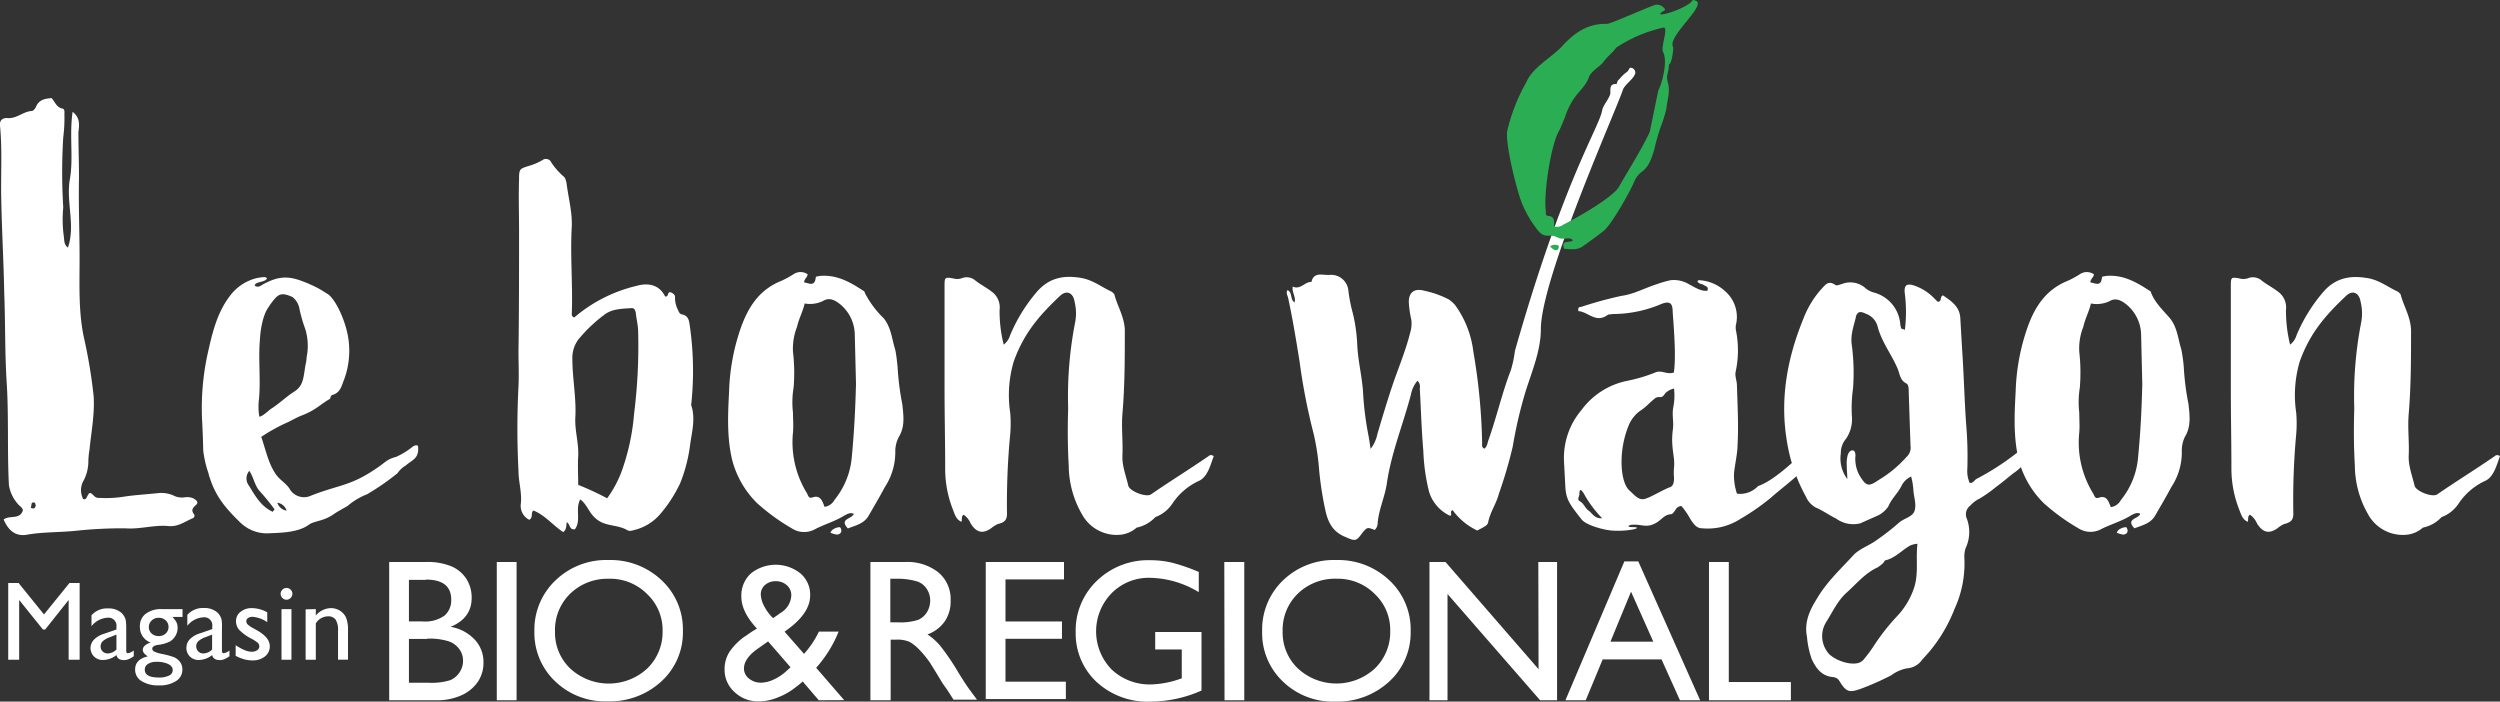
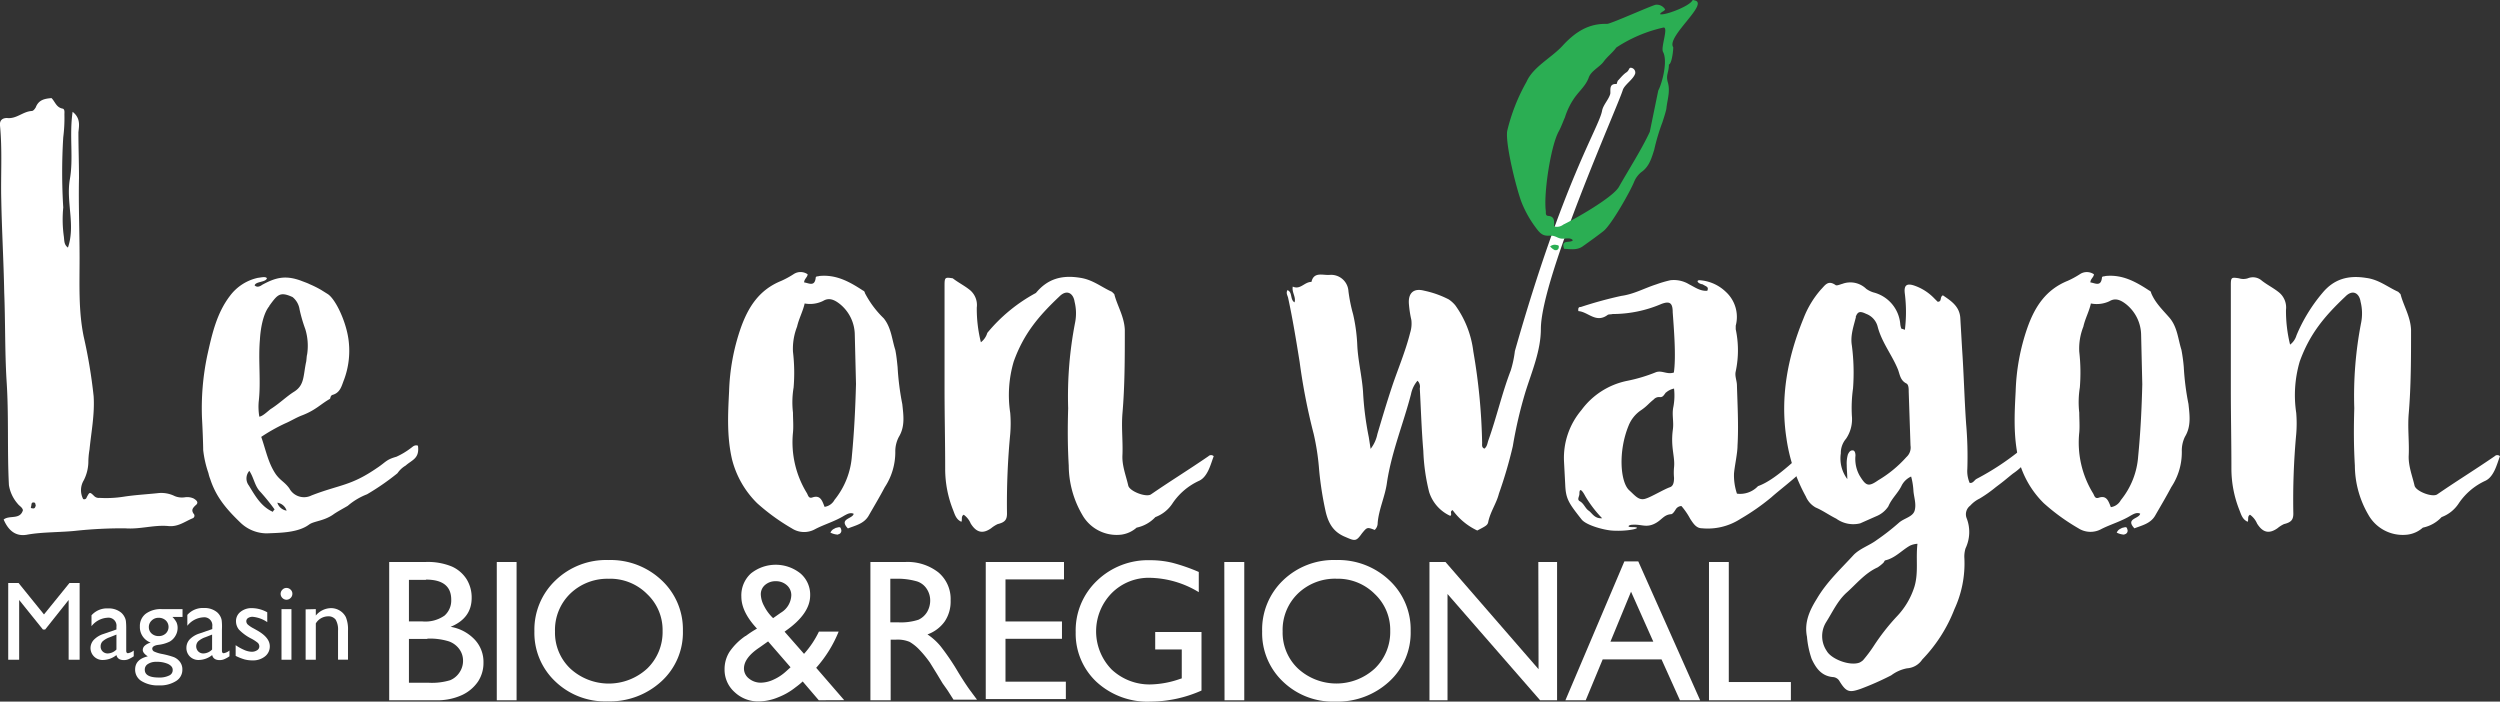
<svg xmlns="http://www.w3.org/2000/svg" viewBox="0 0 431.98 121.23">
  <rect x="0" y="0" width="431.98" height="121.23" fill="#333333" stroke="none" />
  <g id="Layer_2" data-name="Layer 2">
    <g id="Calque_1" data-name="Calque 1">
      <path d="M75.32,121H67.25V97.11h6.24a10.86,10.86,0,0,1,4.61.79,5.86,5.86,0,0,1,2.53,2.19,6,6,0,0,1,.87,3.22q0,3.51-3.64,5A7.41,7.41,0,0,1,82,110.49a5.62,5.62,0,0,1,1.54,4,5.84,5.84,0,0,1-.93,3.26,6.83,6.83,0,0,1-2.76,2.34A10.22,10.22,0,0,1,75.32,121Zm-1.72-20.8H70.66v7.17h2.27a5.76,5.76,0,0,0,3.88-1,3.49,3.49,0,0,0,1.16-2.7Q78,100.15,73.6,100.15Zm.25,10.2H70.66v7.57H74a10.91,10.91,0,0,0,3.8-.44,3.6,3.6,0,0,0,1.61-1.36,3.54,3.54,0,0,0,.6-2,3.35,3.35,0,0,0-.64-2,3.78,3.78,0,0,0-1.82-1.35A11.19,11.19,0,0,0,73.85,110.35Z" style="fill:#fff" />
      <path d="M85.84,97.11h3.42V121H85.84Z" style="fill:#fff" />
      <path d="M105.13,96.77a12.83,12.83,0,0,1,9.2,3.5A11.6,11.6,0,0,1,118,109a11.42,11.42,0,0,1-3.71,8.73,13.19,13.19,0,0,1-9.36,3.46,12.41,12.41,0,0,1-9-3.46,11.53,11.53,0,0,1-3.59-8.66A11.75,11.75,0,0,1,96,100.27,12.61,12.61,0,0,1,105.13,96.77Zm.13,3.24a9.23,9.23,0,0,0-6.72,2.56,8.73,8.73,0,0,0-2.64,6.54,8.55,8.55,0,0,0,2.65,6.42,9.81,9.81,0,0,0,13.27,0,8.75,8.75,0,0,0,2.67-6.51,8.52,8.52,0,0,0-2.67-6.37A9,9,0,0,0,105.26,100Z" style="fill:#fff" />
      <path d="M141.48,121l-2.78-3.25a12.3,12.3,0,0,1-1.22,1l0,0a11.32,11.32,0,0,1-3,1.73,9,9,0,0,1-3.35.72,5.92,5.92,0,0,1-4.21-1.62,5.16,5.16,0,0,1-1.72-3.93,5.58,5.58,0,0,1,.84-3,10.53,10.53,0,0,1,2.76-2.75l.05,0a16.71,16.71,0,0,1,1.95-1.28c-1.8-1.92-2.7-3.77-2.7-5.53a5.12,5.12,0,0,1,1.65-4,6.85,6.85,0,0,1,8.57,0,4.82,4.82,0,0,1,1.67,3.79q0,3.14-4.18,6.09l-.24.18,3.36,3.83a16.19,16.19,0,0,0,2.57-3.84h3.41a21.49,21.49,0,0,1-3.88,6.25l4.84,5.59ZM135.83,116l.77-.7-3.88-4.47-1.5,1.06q-2.67,1.78-2.67,3.63a2.18,2.18,0,0,0,.87,1.73,3.19,3.19,0,0,0,2.11.71,5.42,5.42,0,0,0,2.16-.54A8.22,8.22,0,0,0,135.83,116Zm-2.23-9.2,1.31-.92a3.66,3.66,0,0,0,1.82-3,2.27,2.27,0,0,0-.76-1.75,2.77,2.77,0,0,0-1.92-.7,2.72,2.72,0,0,0-1.86.65,2.09,2.09,0,0,0-.73,1.63,4.52,4.52,0,0,0,.57,2A7.65,7.65,0,0,0,133.6,106.82Z" style="fill:#fff" />
      <path d="M150.4,121V97.11h6a8.65,8.65,0,0,1,5.74,1.79,6,6,0,0,1,2.12,4.85,6.16,6.16,0,0,1-1,3.6,6.22,6.22,0,0,1-3,2.27,10.47,10.47,0,0,1,2.23,2,40.54,40.54,0,0,1,3.07,4.52c.83,1.36,1.5,2.37,2,3.06l1.26,1.7h-4.06l-1-1.57-.2-.29-.67-.94-1.05-1.74-1.15-1.86a18.8,18.8,0,0,0-1.93-2.34,7.63,7.63,0,0,0-1.59-1.25,5.35,5.35,0,0,0-2.39-.38h-.88V121ZM154.84,100h-1v7.53h1.29a9.78,9.78,0,0,0,3.56-.44,3.42,3.42,0,0,0,1.5-1.34,3.89,3.89,0,0,0,.54-2,3.59,3.59,0,0,0-.6-2,3.16,3.16,0,0,0-1.68-1.29A12.08,12.08,0,0,0,154.84,100Z" style="fill:#fff" />
      <path d="M170.33,97.11h13.52v3H173.74v7.27h9.76v3h-9.76v7.41h10.43v3H170.33Z" style="fill:#fff" />
      <path d="M199.61,109.21h8v10.11a21.87,21.87,0,0,1-8.74,1.91,13,13,0,0,1-9.46-3.46,11.43,11.43,0,0,1-3.54-8.52,11.86,11.86,0,0,1,3.67-8.9,12.71,12.71,0,0,1,9.2-3.55,16.26,16.26,0,0,1,3.82.44,31.77,31.77,0,0,1,4.58,1.59v3.49a16.81,16.81,0,0,0-8.47-2.48,9,9,0,0,0-6.59,2.66,9.44,9.44,0,0,0,0,13.18,9.55,9.55,0,0,0,6.9,2.58,16.3,16.3,0,0,0,4.9-.94l.32-.1v-5h-4.59Z" style="fill:#fff" />
      <path d="M211.55,97.11H215V121h-3.41Z" style="fill:#fff" />
      <path d="M230.87,96.77a12.83,12.83,0,0,1,9.2,3.5,11.6,11.6,0,0,1,3.68,8.77,11.42,11.42,0,0,1-3.71,8.73,13.18,13.18,0,0,1-9.36,3.46,12.41,12.41,0,0,1-9-3.46,11.53,11.53,0,0,1-3.59-8.66,11.78,11.78,0,0,1,3.62-8.84A12.61,12.61,0,0,1,230.87,96.77ZM231,100a9.23,9.23,0,0,0-6.73,2.56,8.73,8.73,0,0,0-2.64,6.54,8.55,8.55,0,0,0,2.65,6.42,9.81,9.81,0,0,0,13.27,0,8.75,8.75,0,0,0,2.67-6.51,8.52,8.52,0,0,0-2.67-6.37A9,9,0,0,0,231,100Z" style="fill:#fff" />
      <path d="M265.81,97.11h3.24V121h-2.93l-16-18.36V121H247V97.11h2.77l16.08,18.52Z" style="fill:#fff" />
      <path d="M280.68,97h2.4l10.69,24h-3.49l-3.18-7.06H276.93L274,121h-3.51Zm5,13.88-3.85-8.64-3.56,8.64Z" style="fill:#fff" />
      <path d="M295.3,97.11h3.42v20.74h10.73V121H295.3Z" style="fill:#fff" />
      <path d="M10.83,18.77c.4.1.3.71.3,1a25.94,25.94,0,0,1-.2,3.94,98.35,98.35,0,0,0,0,12.14,21.22,21.22,0,0,0,.1,5c.1.71,0,1.42.71,1.93,1.31-3.85-.3-7.69.3-11.63.71-3.74-.1-7.69.51-11.83,1.41,1.11,1.11,2.42,1,3.54,0,2.63.1,5.25.1,7.88-.1,4.65.1,9.2.1,13.86s-.2,9.1.71,13.55a88.33,88.33,0,0,1,1.72,10.31c.2,3.13-.41,6.17-.71,9.2a13.82,13.82,0,0,0-.2,2A7.23,7.23,0,0,1,14.47,83a3.31,3.31,0,0,0-.1,3.23.43.43,0,0,0,.61-.3c.5-.91.5-1,1.31-.2a1.12,1.12,0,0,0,.91.3,19.59,19.59,0,0,0,4.15-.2c1.92-.3,3.84-.4,5.86-.61a5.21,5.21,0,0,1,3,.51,3.3,3.3,0,0,0,1.72.2,2.69,2.69,0,0,1,1.52.2c.51.31,1,.71.3,1.22-.5.5-.7.81-.3,1.41a.48.48,0,0,1-.2.81c-1.42.61-2.53,1.52-4.25,1.32-2.43-.21-4.85.6-7.38.4a76.68,76.68,0,0,0-8.29.4c-2.63.31-6.07.21-8.7.71-1.82.31-3.13-.6-4-2.63,1-.81,2.83.1,3.33-1.61-.1-.51-.6-.71-.91-1.12a6.44,6.44,0,0,1-1.51-3.23c-.31-6.07,0-12.14-.41-18.1-.3-5.06-.2-10.11-.4-15.17-.1-5.36-.41-10.62-.51-16C.11,30.3.42,26,0,21.7c-.1-1,.51-1.31,1.21-1.31,1.62.2,2.73-1.11,4.25-1.21.3,0,.51-.31.71-.61.5-1.32,1.52-1.52,2.73-1.62C9.52,17.56,9.72,18.57,10.83,18.77ZM5.37,87.53c-.1.2,0,.3.2.3.41.1.51-.1.61-.5-.1-.21,0-.51-.41-.51S5.47,87.23,5.37,87.53Z" style="fill:#fff" />
      <path d="M46.12,48.09c-.2.71-1.92.51-2.12,1.22.4.4.91.2,1.31-.1C47.54,48,49.25,47.49,52,48.5c.5.2,1.11.4,1.51.61a17.24,17.24,0,0,1,2,1l1.12.7c1.41.91,3.33,5.06,3.64,8.3a14.34,14.34,0,0,1-.81,6.47c-.41,1-.61,2.22-1.92,2.63-.41.1-.41.4-.51.7-1.62.91-2.43,1.92-4.75,2.83-1.11.41-2,1-3,1.42a30.57,30.57,0,0,0-4.14,2.33c.81,2.32,1.21,4.55,2.53,6.47.81,1.11,1.51,1.31,2.32,2.42a2.88,2.88,0,0,0,3.85,1.22c5-1.92,6.77-1.62,11.32-4.75,1.52-1,1.52-1.42,3.34-1.93A12.94,12.94,0,0,0,71,77.42c.31-.21.61-.61,1.22-.41.3,2.23-1,2.43-2.13,3.44a4.37,4.37,0,0,0-1.41,1.32,42.63,42.63,0,0,1-5.26,3.64,11.39,11.39,0,0,0-3.34,2c-.5.3-2,1.11-2.52,1.51-1.62,1.12-3.34,1.12-4.15,1.72-1.92,1.42-4.95,1.42-7.28,1.52a6.58,6.58,0,0,1-4.55-1.82c-2.43-2.33-4.25-4.45-5.26-7.58a5.69,5.69,0,0,1-.3-1,18.18,18.18,0,0,1-.91-4c0-.81-.1-3.64-.2-5.36a44.23,44.23,0,0,1,.91-11c.81-3.64,1.61-7.28,3.94-10.31A8.2,8.2,0,0,1,44.6,48C44.91,48,45.92,47.69,46.12,48.09ZM43,83.89c1.11,1.82,2.12,3.64,4.14,4.55a1.41,1.41,0,0,1,.31-.41A35.8,35.8,0,0,0,45,85c-1-1-1.11-2.43-1.92-3.64A2,2,0,0,0,43,83.89Zm3.54-31C45.41,54.26,45,57,44.91,58.71c-.31,3.54.2,7.28-.21,10.72A10.43,10.43,0,0,0,44.81,72c.7-.1,1.72-1.22,2.12-1.42,1.52-1,2.63-2.12,3.94-2.93,1.72-1.11,1.52-2.63,2-5,.1-.3.1-1.11.2-1.41a9.89,9.89,0,0,0-.31-4.35,25.66,25.66,0,0,1-1-3.44,3.36,3.36,0,0,0-1.21-2.12C48.34,50.32,47.94,50.93,46.53,52.85Zm3,35.39a2,2,0,0,0-1.62-1.42A2,2,0,0,0,49.56,88.24Z" style="fill:#fff" />
-       <path d="M95.26,28.07a12,12,0,0,0,2.13,2.43c.3.2.4.71.5,1.11.31,2.53,1,5,.91,7.48-.3,5.06.2,10.12,0,15.17,0,.2,0,.41.41.61a25.68,25.68,0,0,1,10.72-5.46c2.12-.61,4-.2,5,1.82.71.1.3-.91,1-.71.41.2.71.41.71.81a4.54,4.54,0,0,0,.4,2c.21.41.31.91.81,1,1.11.21,1.22,1.12,1.32,1.82a54.57,54.57,0,0,1,.3,13.45c0,.2-.1.41,0,.51.71,2.22.1,4.45-.2,6.57a26.94,26.94,0,0,1-1.72,6.77,23.56,23.56,0,0,1-3.54,5.46,8.53,8.53,0,0,1-4.25,2.63c-.4.1-.91.31-1.31.1-1.52-.91-3.24-.7-4.75-1.51a5,5,0,0,1-1.32-1.11c-.71-.81-1.11-2-2.12-2.73-.91,1.71.2,3.64-.91,5.15-1,.2-.81-.91-1.42-1.21-.1.61,0,1.21-.6,1.72-1.72-1.11-3.14-2.93-5.16-3.74-.51.4,0,1.21-.71,1.61A2.69,2.69,0,0,1,90,87c.2-1.92-.41-3.74-.41-5.66a141.42,141.42,0,0,1,0-14.56c.1-2,0-4,0-6.07.1-7,.1-13.95.1-20.83,0-3-.1-6,0-8.89,0-1.82.1-1.82,1.72-2.33a9.67,9.67,0,0,0,2.33-1A1,1,0,0,1,95.26,28.07Zm9.2,26.29a25.21,25.21,0,0,0-4.14,3.85A5.26,5.26,0,0,0,98.9,62c0,3.43.71,6.77.51,10.21-.1,2.22.61,4.35.5,6.57-.1,1.62,0,3.24,0,5a50.92,50.92,0,0,1,5,2.32,19.58,19.58,0,0,0,2.43-4.45,38.42,38.42,0,0,0,2.22-10.11,93.83,93.83,0,0,0,.71-14.15c0-1.12-.3-2.23-.41-3.34-.1-.41-.2-.81-.7-.81C107.5,53.35,105.78,53.35,104.46,54.36Z" style="fill:#fff" />
      <path d="M139.55,47.39c0,.5-.6.8-.6,1.41.8.1,1.82.81,2-.81,0-.3.4-.2.6-.3,2.94-.3,5.26,1,7.59,2.53a.45.45,0,0,1,.3.4A16.78,16.78,0,0,0,152.7,55c1.31,1.62,1.41,3.64,2,5.46.2,1,.3,2,.4,3a46,46,0,0,0,.81,6.37c.2,1.92.51,3.85-.6,5.67a5.36,5.36,0,0,0-.61,2.52,11,11,0,0,1-1.82,6.17c-.91,1.72-1.82,3.24-2.83,5-.81,1.31-2.23,1.61-3.54,2.12-1.62-1.72.81-1.62,1-2.53-.61-.3-1.21.1-1.62.31-1.62,1-3.44,1.51-5,2.32a3.89,3.89,0,0,1-4.05-.1,35.82,35.82,0,0,1-6-4.35,16.23,16.23,0,0,1-4.35-7.58c-.91-3.94-.71-7.79-.51-11.73a36.66,36.66,0,0,1,2-10.92c1.32-3.74,3.24-6.67,7-8.19a15.89,15.89,0,0,0,2.23-1.22A2.15,2.15,0,0,1,139.55,47.39Zm-.5,5c-.31,1.42-1,2.63-1.32,4.05a10.44,10.44,0,0,0-.71,4.34,31.06,31.06,0,0,1,.11,6.17,15.57,15.57,0,0,0-.11,4.35c0,1.11.11,2.33,0,3.44a16.78,16.78,0,0,0,2.43,10.51c.2.41.3.91.91.71,1.42-.5,1.72.61,2.12,1.62a2.33,2.33,0,0,0,1.72-1.21,13.57,13.57,0,0,0,3-7.59c.4-4.14.6-8.29.71-12.43l-.21-8.5a6.92,6.92,0,0,0-2.63-5.36c-.91-.7-1.82-1.11-2.83-.5A5.13,5.13,0,0,1,139.05,52.44Zm5.76,39.94a.64.64,0,0,0,.51-.91c-.11-.5-.41-.3-.92-.2-.3.2-.6.2-.91.81A3.17,3.17,0,0,0,144.81,92.38Z" style="fill:#fff" />
-       <path d="M192.13,50.42l.41.4c.5,2,1.72,3.85,1.82,6.17,0,4.86,0,9.71-.41,14.46-.2,2.43.1,4.85,0,7.18-.1,1.82.61,3.54,1,5.26.21,1,3.14,2.12,3.95,1.52,3.54-2.43,6.37-4.15,9.91-6.58a.64.64,0,0,1,.91,0c-.51,1.32-1,3.54-2.53,4.25a11.05,11.05,0,0,0-4.55,3.84,6.07,6.07,0,0,1-3,2.43,6.13,6.13,0,0,1-3.24,1.82,5,5,0,0,1-2.63,1.21A6.82,6.82,0,0,1,187,88.94a17,17,0,0,1-2.33-8.49c-.2-3.34-.2-6.57-.1-9.91a66.65,66.65,0,0,1,1.21-14.86,8.29,8.29,0,0,0-.1-3.54c-.2-1.42-1.31-2.23-2.63-.91-3.64,3.44-6.17,6.47-7.88,11.22a20.5,20.5,0,0,0-.61,8.9,22.12,22.12,0,0,1,0,3.64A126.4,126.4,0,0,0,174,88.74c0,1.11-.4,1.52-1.61,1.82a5.44,5.44,0,0,0-1.12.71c-1.41,1-2.53.81-3.54-.81a3.55,3.55,0,0,0-1.21-1.52c-.51.31-.2.81-.4,1.22-.91-.41-1.12-1.22-1.42-2A19.17,19.17,0,0,1,163.32,81c0-4.66-.11-9.21-.11-13.86V49.31c0-1.42.11-1.42,1.42-1.22a2.54,2.54,0,0,0,1.52,0,2.29,2.29,0,0,1,2.42.41c.91.71,1.92,1.21,2.83,1.92a3.37,3.37,0,0,1,1.32,3.13,23.83,23.83,0,0,0,.71,6,3.16,3.16,0,0,0,1.11-1.62A28.17,28.17,0,0,1,179,50.62c2-2.43,4.45-3.13,7.58-2.63C188.8,48.3,190.31,49.61,192.13,50.42Z" style="fill:#fff" />
+       <path d="M192.13,50.42l.41.4c.5,2,1.72,3.85,1.82,6.17,0,4.86,0,9.71-.41,14.46-.2,2.43.1,4.85,0,7.18-.1,1.82.61,3.54,1,5.26.21,1,3.14,2.12,3.95,1.52,3.54-2.43,6.37-4.15,9.91-6.58a.64.64,0,0,1,.91,0c-.51,1.32-1,3.54-2.53,4.25a11.05,11.05,0,0,0-4.55,3.84,6.07,6.07,0,0,1-3,2.43,6.13,6.13,0,0,1-3.24,1.82,5,5,0,0,1-2.63,1.21A6.82,6.82,0,0,1,187,88.94a17,17,0,0,1-2.33-8.49c-.2-3.34-.2-6.57-.1-9.91a66.65,66.65,0,0,1,1.21-14.86,8.29,8.29,0,0,0-.1-3.54c-.2-1.42-1.31-2.23-2.63-.91-3.64,3.44-6.17,6.47-7.88,11.22a20.5,20.5,0,0,0-.61,8.9,22.12,22.12,0,0,1,0,3.64A126.4,126.4,0,0,0,174,88.74c0,1.11-.4,1.52-1.61,1.82a5.44,5.44,0,0,0-1.12.71c-1.41,1-2.53.81-3.54-.81a3.55,3.55,0,0,0-1.21-1.52c-.51.31-.2.81-.4,1.22-.91-.41-1.12-1.22-1.42-2A19.17,19.17,0,0,1,163.32,81c0-4.66-.11-9.21-.11-13.86V49.31c0-1.42.11-1.42,1.42-1.22c.91.71,1.92,1.21,2.83,1.92a3.37,3.37,0,0,1,1.32,3.13,23.83,23.83,0,0,0,.71,6,3.16,3.16,0,0,0,1.11-1.62A28.17,28.17,0,0,1,179,50.62c2-2.43,4.45-3.13,7.58-2.63C188.8,48.3,190.31,49.61,192.13,50.42Z" style="fill:#fff" />
      <path d="M282.55,12.7c-.3,1-1.84,1.93-2.14,2.84-.81,2.73-14.08,32.3-14.16,41.25,0,3.76-1.51,7.28-2.63,10.82a75.26,75.26,0,0,0-2.22,9.5A76.34,76.34,0,0,1,259,85.3c-.4,1.62-1.41,3-1.82,4.76-.1.7-.4.81-1.92,1.61A11.12,11.12,0,0,1,251,88.14c-.6.3,0,.7-.4,1A6.75,6.75,0,0,1,246.94,85a33.86,33.86,0,0,1-1-7.08c-.31-3.64-.41-7.18-.61-10.82a1.39,1.39,0,0,0-.4-1.31,5.08,5.08,0,0,0-1.12,2.32c-1.31,5.06-3.33,9.91-4.14,15.17-.3,2.43-1.42,4.65-1.62,7.08a1.63,1.63,0,0,1-.51,1.21c-1.31-.5-1.31-.5-2.22.61-1,1.42-1.21,1.31-2.83.61-2-.81-2.93-2.23-3.44-4.45a58.12,58.12,0,0,1-1.11-7.08A41.72,41.72,0,0,0,227,75a104.73,104.73,0,0,1-2.43-12.44c-.6-3.74-1.21-7.48-2-11.12-.1-.4-.4-.81-.1-1.31.91.4.4,1.61,1.21,2.12.31-.91-.5-1.72-.3-2.73,1.31.61,2-.81,3.23-.81.41-1.82,2-1.11,3.14-1.21A3,3,0,0,1,233,50.32a27.51,27.51,0,0,0,.81,4,29.5,29.5,0,0,1,.71,5.16c.1,2.73.81,5.46,1,8.19a53.23,53.23,0,0,0,1,7.89l.31,2A6.1,6.1,0,0,0,238,75c.81-2.73,1.62-5.46,2.53-8.19,1-3,2.32-6.07,3.13-9.3a5.32,5.32,0,0,0,.21-2.23,19,19,0,0,1-.41-2.63c-.2-1.92.71-2.93,2.63-2.42a16.73,16.73,0,0,1,4.25,1.51,5.39,5.39,0,0,1,1.11,1,17.14,17.14,0,0,1,3.13,8,102.83,102.83,0,0,1,1.52,15.78c0,.4-.1.81.4,1,.51-.41.51-1,.71-1.52,1.42-4,2.33-8.09,3.84-12a19,19,0,0,0,.71-3.34c8.38-29.52,14.56-38.62,15.07-41.55.2-1,1.11-1.86,1.41-2.88.1-.6-.3-1.82,1.11-1.71a3.33,3.33,0,0,1,.21-.61c0,.1.83-1,1.43-1.38s.41-.91.91-.81A.84.84,0,0,1,282.55,12.7Z" style="fill:#fff" />
      <path d="M298.2,50.42a5.88,5.88,0,0,1,1.72,5.86v.61a17.51,17.51,0,0,1,0,7.28c-.2.81.21,1.62.21,2.43.1,3.44.3,7,.1,10.41,0,1.32-.51,3.54-.61,4.86a10,10,0,0,0,.51,3.43A4.23,4.23,0,0,0,303.77,84c3.43-1.21,7.48-5.76,9.2-6.78a6.15,6.15,0,0,1-1.72,4.25c-1,1.11-4.05,3.44-5.16,4.45a38.69,38.69,0,0,1-5.36,3.74,10.39,10.39,0,0,1-6.67,1.62c-1,0-1.52-.91-2-1.62a12.37,12.37,0,0,0-1.52-2.22,1.18,1.18,0,0,0-1,.6c-.2.31-.51.81-.81.81-1.32.1-1.62,1.12-3,1.72s-2.13,0-3.65.1c-.6,0-1.11.41-.1.41,2.33,0-.4.81-3.43.6-1.42-.1-4.45-.91-5.26-1.92-2.23-2.83-2.73-3.54-2.83-6l-.21-4a12.77,12.77,0,0,1,3-8.89,13,13,0,0,1,7.89-5.06A27.55,27.55,0,0,0,286,64.37c1.11-.5,2,.41,3.23,0,.41-2.73,0-7.68-.2-10.41,0-1.62-.5-2-2-1.42a21.34,21.34,0,0,1-8.39,1.72c-.31.1-.71,0-.91.2-2,1.42-3.34-.6-5-.7-.1-.71.2-.71.41-.71a69.69,69.69,0,0,1,7-1.92c2.23-.31,3.95-1.32,6.07-2a20.25,20.25,0,0,1,2.43-.71,5.09,5.09,0,0,1,3.23.71c1,.5,1.92,1.21,3.14,1.11.3-.71-.2-.71-.81-1.11-.81-.11-1.21-.71-.51-.71A7.22,7.22,0,0,1,298.2,50.42ZM273,86.62c.7.4.91,1.21,1.51,1.62s1,1.41,2.33,1.31a20.17,20.17,0,0,1-2.93-3.84c-.21-.41-1-1.82-1-.41C272.92,85.81,272.42,86.32,273,86.62Zm14.86-18.81c-.4.51-.51.81-1,.81a1.24,1.24,0,0,0-1.11.4c-1,.81-1.12,1.12-2.13,1.82a5.82,5.82,0,0,0-2.22,2.73c-1.82,4.45-1.42,9.71.1,11.13,1.11,1,1.72,1.92,3,1.41.91-.3,3.14-1.62,4.05-1.92.6-.2.71-.91.71-1.62a10,10,0,0,1,0-1.82c.2-1.82-.61-3.43-.21-6.47.21-1.41-.2-2.63.1-4a10.56,10.56,0,0,0,.11-3.14A3.12,3.12,0,0,0,287.89,67.81Z" style="fill:#fff" />
      <path d="M322.47,49.91a4.36,4.36,0,0,0,1.22.61,6.16,6.16,0,0,1,4.65,5.36,3,3,0,0,0,.2.91,4.31,4.31,0,0,1,.61.2,25.47,25.47,0,0,0,0-6.17c-.2-1.41.2-1.92,1.51-1.51a8.67,8.67,0,0,1,3.54,2.22l.61.61c.81,0,.3-.81.91-1.11,1.31.91,2.83,1.82,3,3.84l.31,5.36c.3,4.35.4,8.69.7,13a65.38,65.38,0,0,1,.21,7.79,5.15,5.15,0,0,0,.4,2.42c.61.1.81-.5,1.21-.7a45.41,45.41,0,0,0,7.79-5.16c.61-.41.71-.41,2.22-.41a9.83,9.83,0,0,1-3.74,4.66c-1.51,1.21-1.31,1.11-2.93,2.32a22.78,22.78,0,0,1-2.83,2,5.29,5.29,0,0,0-1.62,1.22,1.87,1.87,0,0,0-.6,2.22,6.57,6.57,0,0,1-.21,5.16,4.76,4.76,0,0,0-.2,1.72,18.82,18.82,0,0,1-1.72,8.79,26,26,0,0,1-5.56,8.7,3.41,3.41,0,0,1-2.63,1.52,6.57,6.57,0,0,0-2.73,1.21,49.43,49.43,0,0,1-5.26,2.33c-2,.7-2.52.6-3.74-1.42a1.41,1.41,0,0,0-1.11-.61c-2-.2-2.93-1.61-3.64-3.13a15.91,15.91,0,0,1-.81-3.84c-.51-2.53.51-4.65,1.72-6.58,1.72-2.93,4.15-5.15,6.37-7.58,1.11-1.11,2.73-1.62,3.94-2.53a39.59,39.59,0,0,0,3.85-3c.91-.81,2.42-1,2.73-2.12s-.11-2.23-.21-3.34a12,12,0,0,0-.4-2.53,3.43,3.43,0,0,0-1.62,1.52c-.61,1.31-1.72,2.22-2.32,3.64a4.55,4.55,0,0,1-2.13,1.72l-2.73,1.21a5,5,0,0,1-4.14-.81c-1.22-.6-2.33-1.41-3.54-1.92a3.93,3.93,0,0,1-1.72-1.92,29.37,29.37,0,0,1-3.34-10c-1.11-7.18.2-14.06,2.93-20.73a16.62,16.62,0,0,1,3-5c.71-.71,1.21-1.72,2.53-.81.2.2.8-.1,1.21-.2A3.94,3.94,0,0,1,322.47,49.91ZM330,94.3c-1.42.81-2.53,2.13-4.25,2.53-.1,0-.2.3-.31.41a6.55,6.55,0,0,1-1,.8c-2.22,1-3.74,2.94-5.46,4.45-1.51,1.42-2.32,3.24-3.43,5a4.57,4.57,0,0,0,.1,5c.81,1.42,4,2.63,5.66,2a2.61,2.61,0,0,0,.61-.41,23.17,23.17,0,0,0,1.82-2.42,37.38,37.38,0,0,1,3.94-5.06,13.18,13.18,0,0,0,3.13-5.26c.71-2.43.21-4.75.51-7.38A3.56,3.56,0,0,0,330,94.3Zm-9.31-39.53c-.4,1.62-1,3.23-.7,4.95a36.46,36.46,0,0,1,.2,7.38,24.49,24.49,0,0,0-.2,4.76,6,6,0,0,1-1,3.94,3.77,3.77,0,0,0-.91,2.53,5.94,5.94,0,0,0,1.12,4.45c0-.81-.1-1.62-.1-2.43a5.66,5.66,0,0,1,.2-1.82c.2-.41.4-.71.81-.71s.5.51.5.91a5.87,5.87,0,0,0,.71,3.44c1.11,1.82,1.52,2,3.23.81a20.51,20.51,0,0,0,4.86-4,2.2,2.2,0,0,0,.71-2l-.31-9.3c0-.51,0-1.21-.4-1.42-1-.5-1.11-1.41-1.42-2.32-1-2.53-2.83-4.75-3.54-7.48a3.2,3.2,0,0,0-2-2.23C321.46,53.76,321,53.76,320.65,54.77Z" style="fill:#fff" />
      <path d="M361.81,47.39c0,.5-.61.8-.61,1.41.81.1,1.82.81,2-.81,0-.3.41-.2.61-.3,2.93-.3,5.26,1,7.58,2.53a.45.45,0,0,1,.31.4c.7,1.72,2,2.93,3.23,4.35,1.32,1.62,1.42,3.64,2,5.46a28.61,28.61,0,0,1,.41,3,44.57,44.57,0,0,0,.81,6.37c.2,1.92.5,3.85-.61,5.67A5.48,5.48,0,0,0,377,78a10.89,10.89,0,0,1-1.82,6.17c-.91,1.72-1.82,3.24-2.83,5-.81,1.31-2.22,1.61-3.54,2.12-1.61-1.72.81-1.62,1-2.53-.6-.3-1.21.1-1.61.31-1.62,1-3.44,1.51-5.06,2.32a3.87,3.87,0,0,1-4-.1,35.49,35.49,0,0,1-6-4.35,16.32,16.32,0,0,1-4.35-7.58c-.91-3.94-.71-7.79-.5-11.73a36.66,36.66,0,0,1,2-10.92c1.31-3.74,3.24-6.67,7-8.19a15.77,15.77,0,0,0,2.22-1.22A2.17,2.17,0,0,1,361.81,47.39Zm-.51,5c-.3,1.42-1,2.63-1.31,4.05a10.28,10.28,0,0,0-.71,4.34,31.82,31.82,0,0,1,.1,6.17,15.94,15.94,0,0,0-.1,4.35c0,1.11.1,2.33,0,3.44A16.77,16.77,0,0,0,361.7,85.3c.21.41.31.91.92.71,1.41-.5,1.71.61,2.12,1.62a2.33,2.33,0,0,0,1.72-1.21,13.49,13.49,0,0,0,3-7.59c.41-4.14.61-8.29.71-12.43l-.2-8.5a6.92,6.92,0,0,0-2.63-5.36c-.91-.7-1.82-1.11-2.83-.5A5.16,5.16,0,0,1,361.3,52.44Zm5.77,39.94a.63.63,0,0,0,.5-.91c-.1-.5-.4-.3-.91-.2-.3.2-.61.2-.91.81A3.17,3.17,0,0,0,367.07,92.38Z" style="fill:#fff" />
      <path d="M414.39,50.42l.4.4c.51,2,1.72,3.85,1.82,6.17,0,4.86,0,9.71-.4,14.46-.21,2.43.1,4.85,0,7.18-.1,1.82.6,3.54,1,5.26.2,1,3.13,2.12,3.94,1.52,3.54-2.43,6.37-4.15,9.91-6.58a.64.64,0,0,1,.91,0c-.51,1.32-1,3.54-2.53,4.25a11.12,11.12,0,0,0-4.55,3.84,6.07,6.07,0,0,1-3,2.43,6.1,6.1,0,0,1-3.24,1.82A4.89,4.89,0,0,1,416,92.38a6.82,6.82,0,0,1-6.77-3.44,17,17,0,0,1-2.33-8.49c-.2-3.34-.2-6.57-.1-9.91A66.07,66.07,0,0,1,408,55.68a8.29,8.29,0,0,0-.11-3.54c-.2-1.42-1.31-2.23-2.62-.91-3.64,3.44-6.17,6.47-7.89,11.22a20.65,20.65,0,0,0-.61,8.9,22.12,22.12,0,0,1,0,3.64,123.91,123.91,0,0,0-.5,13.75c0,1.11-.41,1.52-1.62,1.82a5.08,5.08,0,0,0-1.11.71c-1.42,1-2.53.81-3.54-.81a3.58,3.58,0,0,0-1.22-1.52c-.5.31-.2.81-.4,1.22-.91-.41-1.11-1.22-1.42-2A19.37,19.37,0,0,1,385.57,81c0-4.66-.1-9.21-.1-13.86V49.31c0-1.42.1-1.42,1.41-1.22a2.54,2.54,0,0,0,1.52,0,2.31,2.31,0,0,1,2.43.41c.91.71,1.92,1.21,2.83,1.92A3.38,3.38,0,0,1,395,53.55a24.3,24.3,0,0,0,.71,6,3.1,3.1,0,0,0,1.11-1.62,28.17,28.17,0,0,1,4.45-7.28c2-2.43,4.45-3.13,7.58-2.63C411.05,48.3,412.57,49.61,414.39,50.42Z" style="fill:#fff" />
      <path d="M287.72,1.63c-.16.36-.69.38-.88.81.55.33,4.93-1.25,5.58-2.34.1-.22.35,0,.53,0,2.18.7-5,6.24-3.84,8.05.07,0-.17,2.85-.74,3,0,1.45-.58,1.77-.16,3.16.42,1.56-.14,3-.28,4.52-.18.78-.43,1.53-.67,2.28a35.26,35.26,0,0,0-1.43,4.79c-.46,1.43-.85,2.89-2.22,3.84a4.13,4.13,0,0,0-1.22,1.61c-.66,1.68-4,7.59-5.36,8.61-1.19.93-2.32,1.73-3.58,2.63-1,.68-2.09.45-3.19.4-.6-1.73,1.09-.9,1.52-1.48-.34-.41-.9-.31-1.25-.3-1.47.21-1.43-.56-2.83-.49-1.16.09-1.64-.45-2.39-1.47A19,19,0,0,1,263,35.17c-.87-2.11-2.91-10.18-2.57-12.53a32.37,32.37,0,0,1,3.34-8.5c1.17-2.66,4.45-4.21,6.36-6.38,2.11-2.25,4.4-3.73,7.54-3.63.67,0,7.82-3.24,8.45-3.31A1.68,1.68,0,0,1,287.72,1.63Zm-8.43,6.58c-.66.91-1.55,1.55-2.21,2.46s-2.23,1.61-2.59,2.82c-.57,1.47-1.79,2.38-2.64,3.72a12.32,12.32,0,0,0-1.44,3.06c-.35.79-.66,1.69-1.08,2.45-1.4,2.56-2.64,10.86-2.22,13.79,0,.36-.07.75.42.8,1.17.08,1,1,1,1.82a1.82,1.82,0,0,0,1.61-.33c2.07-1,8.51-4.65,9.59-6.5,1.59-2.82,4-6.6,5.34-9.52l1.46-7.12c.7-1.34,1.68-5.13.83-6.69-.43-.79,1-4.32.07-4.21A24.53,24.53,0,0,0,279.29,8.21Zm-10.6,35a.5.5,0,0,0,.65-.49c.08-.39-.19-.34-.59-.43a1.29,1.29,0,0,0-.9.29A2.51,2.51,0,0,0,268.69,43.24Z" style="fill:#2bae53" />
      <path d="M12,100.74h1.76V114h-1.9V103.67l-4.06,5.11H7.42l-4.11-5.11V114H1.42V100.74H3.21l4.39,5.43Z" style="fill:#fff" />
      <path d="M21.81,108.72v3.7q0,.45.3.45a2.1,2.1,0,0,0,1-.47v1a5.28,5.28,0,0,1-.94.52,2.11,2.11,0,0,1-.74.14c-.74,0-1.18-.29-1.31-.87a3.79,3.79,0,0,1-2.34.85A2.07,2.07,0,0,1,15.64,112a2.1,2.1,0,0,1,.6-1.47,4,4,0,0,1,1.68-1l2.2-.76v-.46a1.39,1.39,0,0,0-1.57-1.57,3.78,3.78,0,0,0-2.74,1.46v-1.88a3.56,3.56,0,0,1,2.88-1.19,3.34,3.34,0,0,1,2.26.74,2.34,2.34,0,0,1,.51.63,2.26,2.26,0,0,1,.29.78A12,12,0,0,1,21.81,108.72Zm-1.69,3.51v-2.58L19,110.1a3.75,3.75,0,0,0-1.25.7,1.2,1.2,0,0,0-.36.89,1.16,1.16,0,0,0,.34.87,1.22,1.22,0,0,0,.9.35A2.18,2.18,0,0,0,20.12,112.23Z" style="fill:#fff" />
      <path d="M24.17,108.26a2.67,2.67,0,0,1,1-2.2,4.36,4.36,0,0,1,2.78-.81h3.59v1.35H29.79a3.73,3.73,0,0,1,.71.94,2.35,2.35,0,0,1,.19,1,2.64,2.64,0,0,1-.38,1.33,2.69,2.69,0,0,1-1,1,6,6,0,0,1-2,.56c-.65.1-1,.32-1,.67a.57.57,0,0,0,.37.5A5.72,5.72,0,0,0,28,113a13.91,13.91,0,0,1,2.05.55,2.46,2.46,0,0,1,.83.57,2.11,2.11,0,0,1,.63,1.57,2.26,2.26,0,0,1-1.11,2,5.12,5.12,0,0,1-2.94.74,5.34,5.34,0,0,1-3-.74,2.29,2.29,0,0,1-1.11-2q0-1.77,2.19-2.28-.87-.55-.87-1.11a1,1,0,0,1,.37-.75,2.35,2.35,0,0,1,1-.51A2.85,2.85,0,0,1,24.17,108.26Zm2.83,6.1a2.51,2.51,0,0,0-1.43.37,1.1,1.1,0,0,0-.55,1c0,.89.81,1.34,2.42,1.34a3.74,3.74,0,0,0,1.77-.34,1,1,0,0,0,.63-1c0-.4-.26-.73-.79-1A4.68,4.68,0,0,0,27,114.36Zm.4-7.61a1.64,1.64,0,0,0-1.19.47,1.51,1.51,0,0,0-.49,1.14,1.46,1.46,0,0,0,.48,1.11,1.76,1.76,0,0,0,1.22.44,1.74,1.74,0,0,0,1.22-.45,1.56,1.56,0,0,0,0-2.26A1.76,1.76,0,0,0,27.4,106.75Z" style="fill:#fff" />
      <path d="M38.35,108.72v3.7q0,.45.3.45a2.08,2.08,0,0,0,1-.47v1a5,5,0,0,1-.94.52,2,2,0,0,1-.74.14c-.74,0-1.17-.29-1.31-.87a3.78,3.78,0,0,1-2.33.85,2.08,2.08,0,0,1-1.52-.6,2.06,2.06,0,0,1-.6-1.51,2.13,2.13,0,0,1,.59-1.47,4,4,0,0,1,1.68-1l2.2-.76v-.46a1.39,1.39,0,0,0-1.57-1.57,3.78,3.78,0,0,0-2.74,1.46v-1.88a3.57,3.57,0,0,1,2.88-1.19,3.37,3.37,0,0,1,2.27.74,2.55,2.55,0,0,1,.51.63,2.23,2.23,0,0,1,.28.78A9.84,9.84,0,0,1,38.35,108.72Zm-1.7,3.51v-2.58l-1.15.45a3.68,3.68,0,0,0-1.24.7,1.26,1.26,0,0,0,0,1.76,1.2,1.2,0,0,0,.89.35A2.15,2.15,0,0,0,36.65,112.23Z" style="fill:#fff" />
      <path d="M40.72,113.33v-1.85a8.48,8.48,0,0,0,1.49.83,3.5,3.5,0,0,0,1.28.31,1.66,1.66,0,0,0,.93-.26.77.77,0,0,0,.39-.64.89.89,0,0,0-.25-.63,6.61,6.61,0,0,0-1.09-.72,8,8,0,0,1-2.18-1.58,2.3,2.3,0,0,1-.51-1.44,2,2,0,0,1,.78-1.63,3,3,0,0,1,2-.64,5.55,5.55,0,0,1,2.62.72v1.7a5.31,5.31,0,0,0-2.51-.92,1.43,1.43,0,0,0-.81.21.66.66,0,0,0-.3.56.81.81,0,0,0,.27.58,4.89,4.89,0,0,0,1,.66l.62.35c1.45.82,2.17,1.73,2.17,2.73a2.18,2.18,0,0,1-.83,1.75,3.29,3.29,0,0,1-2.16.69,5.32,5.32,0,0,1-1.38-.17A9,9,0,0,1,40.72,113.33Z" style="fill:#fff" />
      <path d="M49.49,101.59a1,1,0,0,1,.73.3.94.94,0,0,1,.3.71,1,1,0,0,1-.3.72,1,1,0,0,1-.73.31,1,1,0,0,1-.7-.31,1,1,0,0,1-.3-.72,1,1,0,0,1,.3-.7A.93.93,0,0,1,49.49,101.59Zm-.85,3.66h1.72V114H48.64Z" style="fill:#fff" />
      <path d="M54.57,105.25v1.11a3.47,3.47,0,0,1,2.62-1.28,2.87,2.87,0,0,1,1.51.42,2.79,2.79,0,0,1,1.07,1.16,5.57,5.57,0,0,1,.36,2.32v5H58.41v-5a3.4,3.4,0,0,0-.41-1.91,1.55,1.55,0,0,0-1.36-.57,2.49,2.49,0,0,0-2.07,1.22V114H52.81v-8.71Z" style="fill:#fff" />
    </g>
  </g>
</svg>